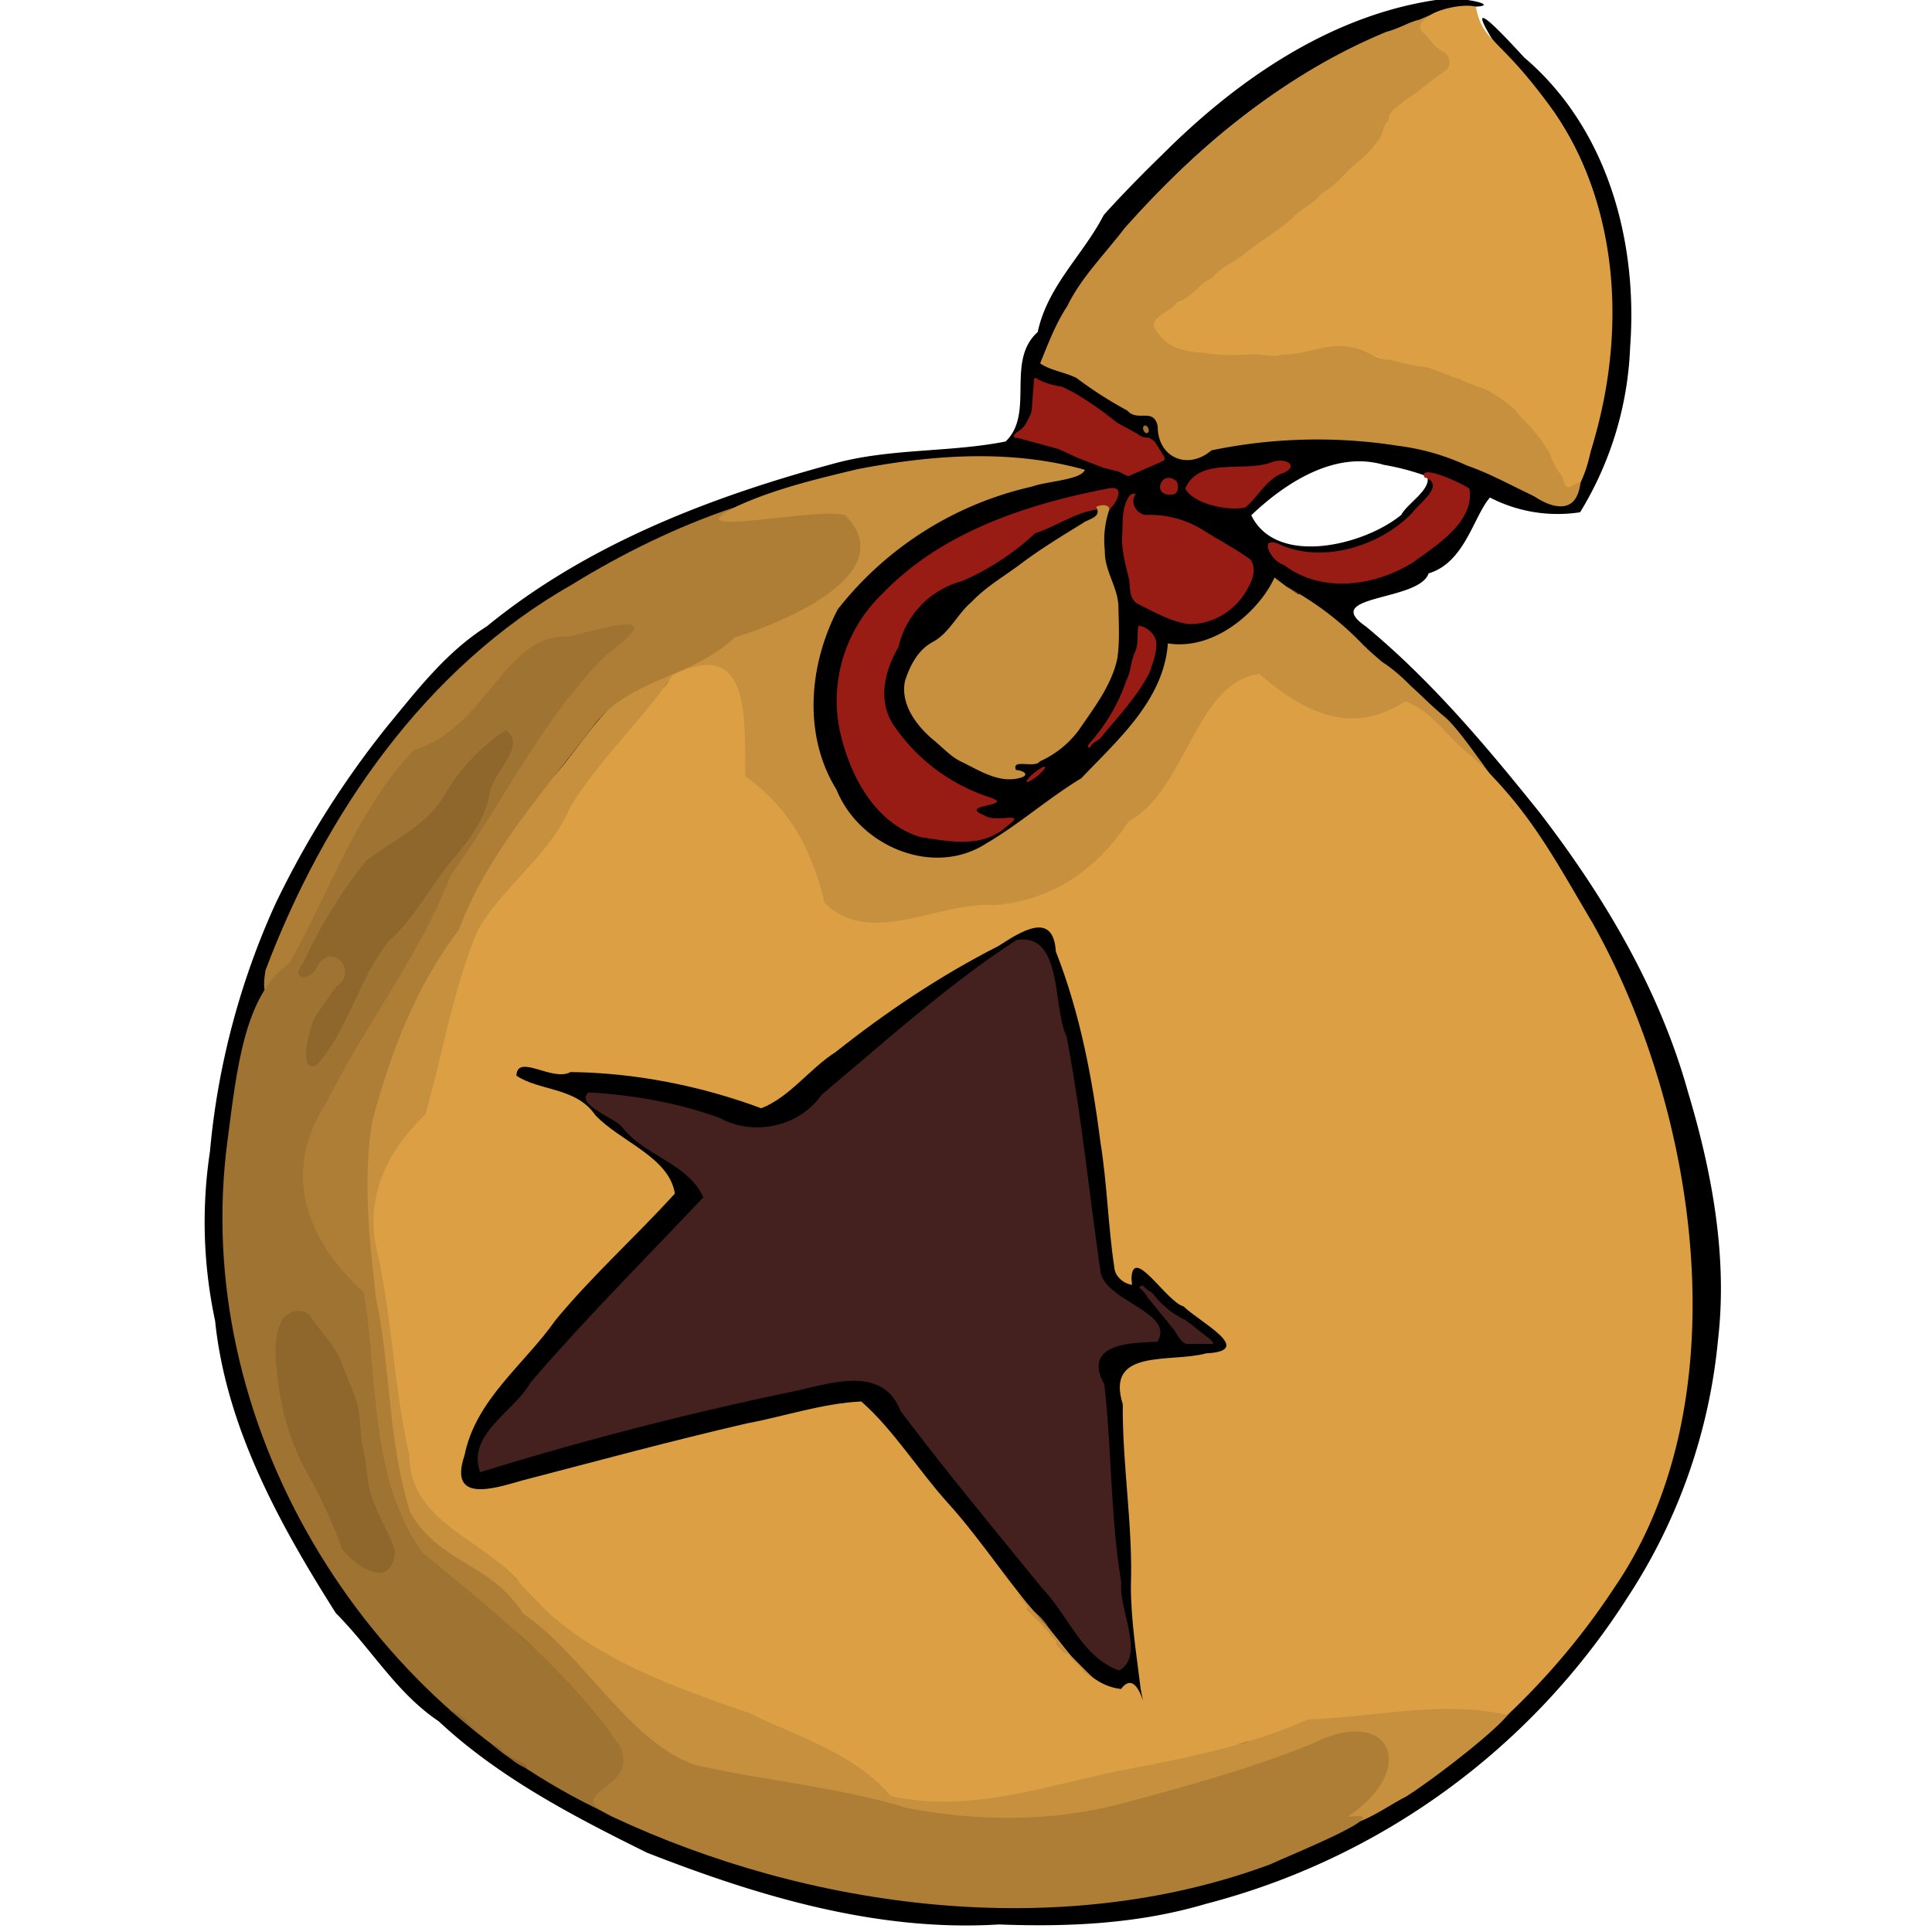
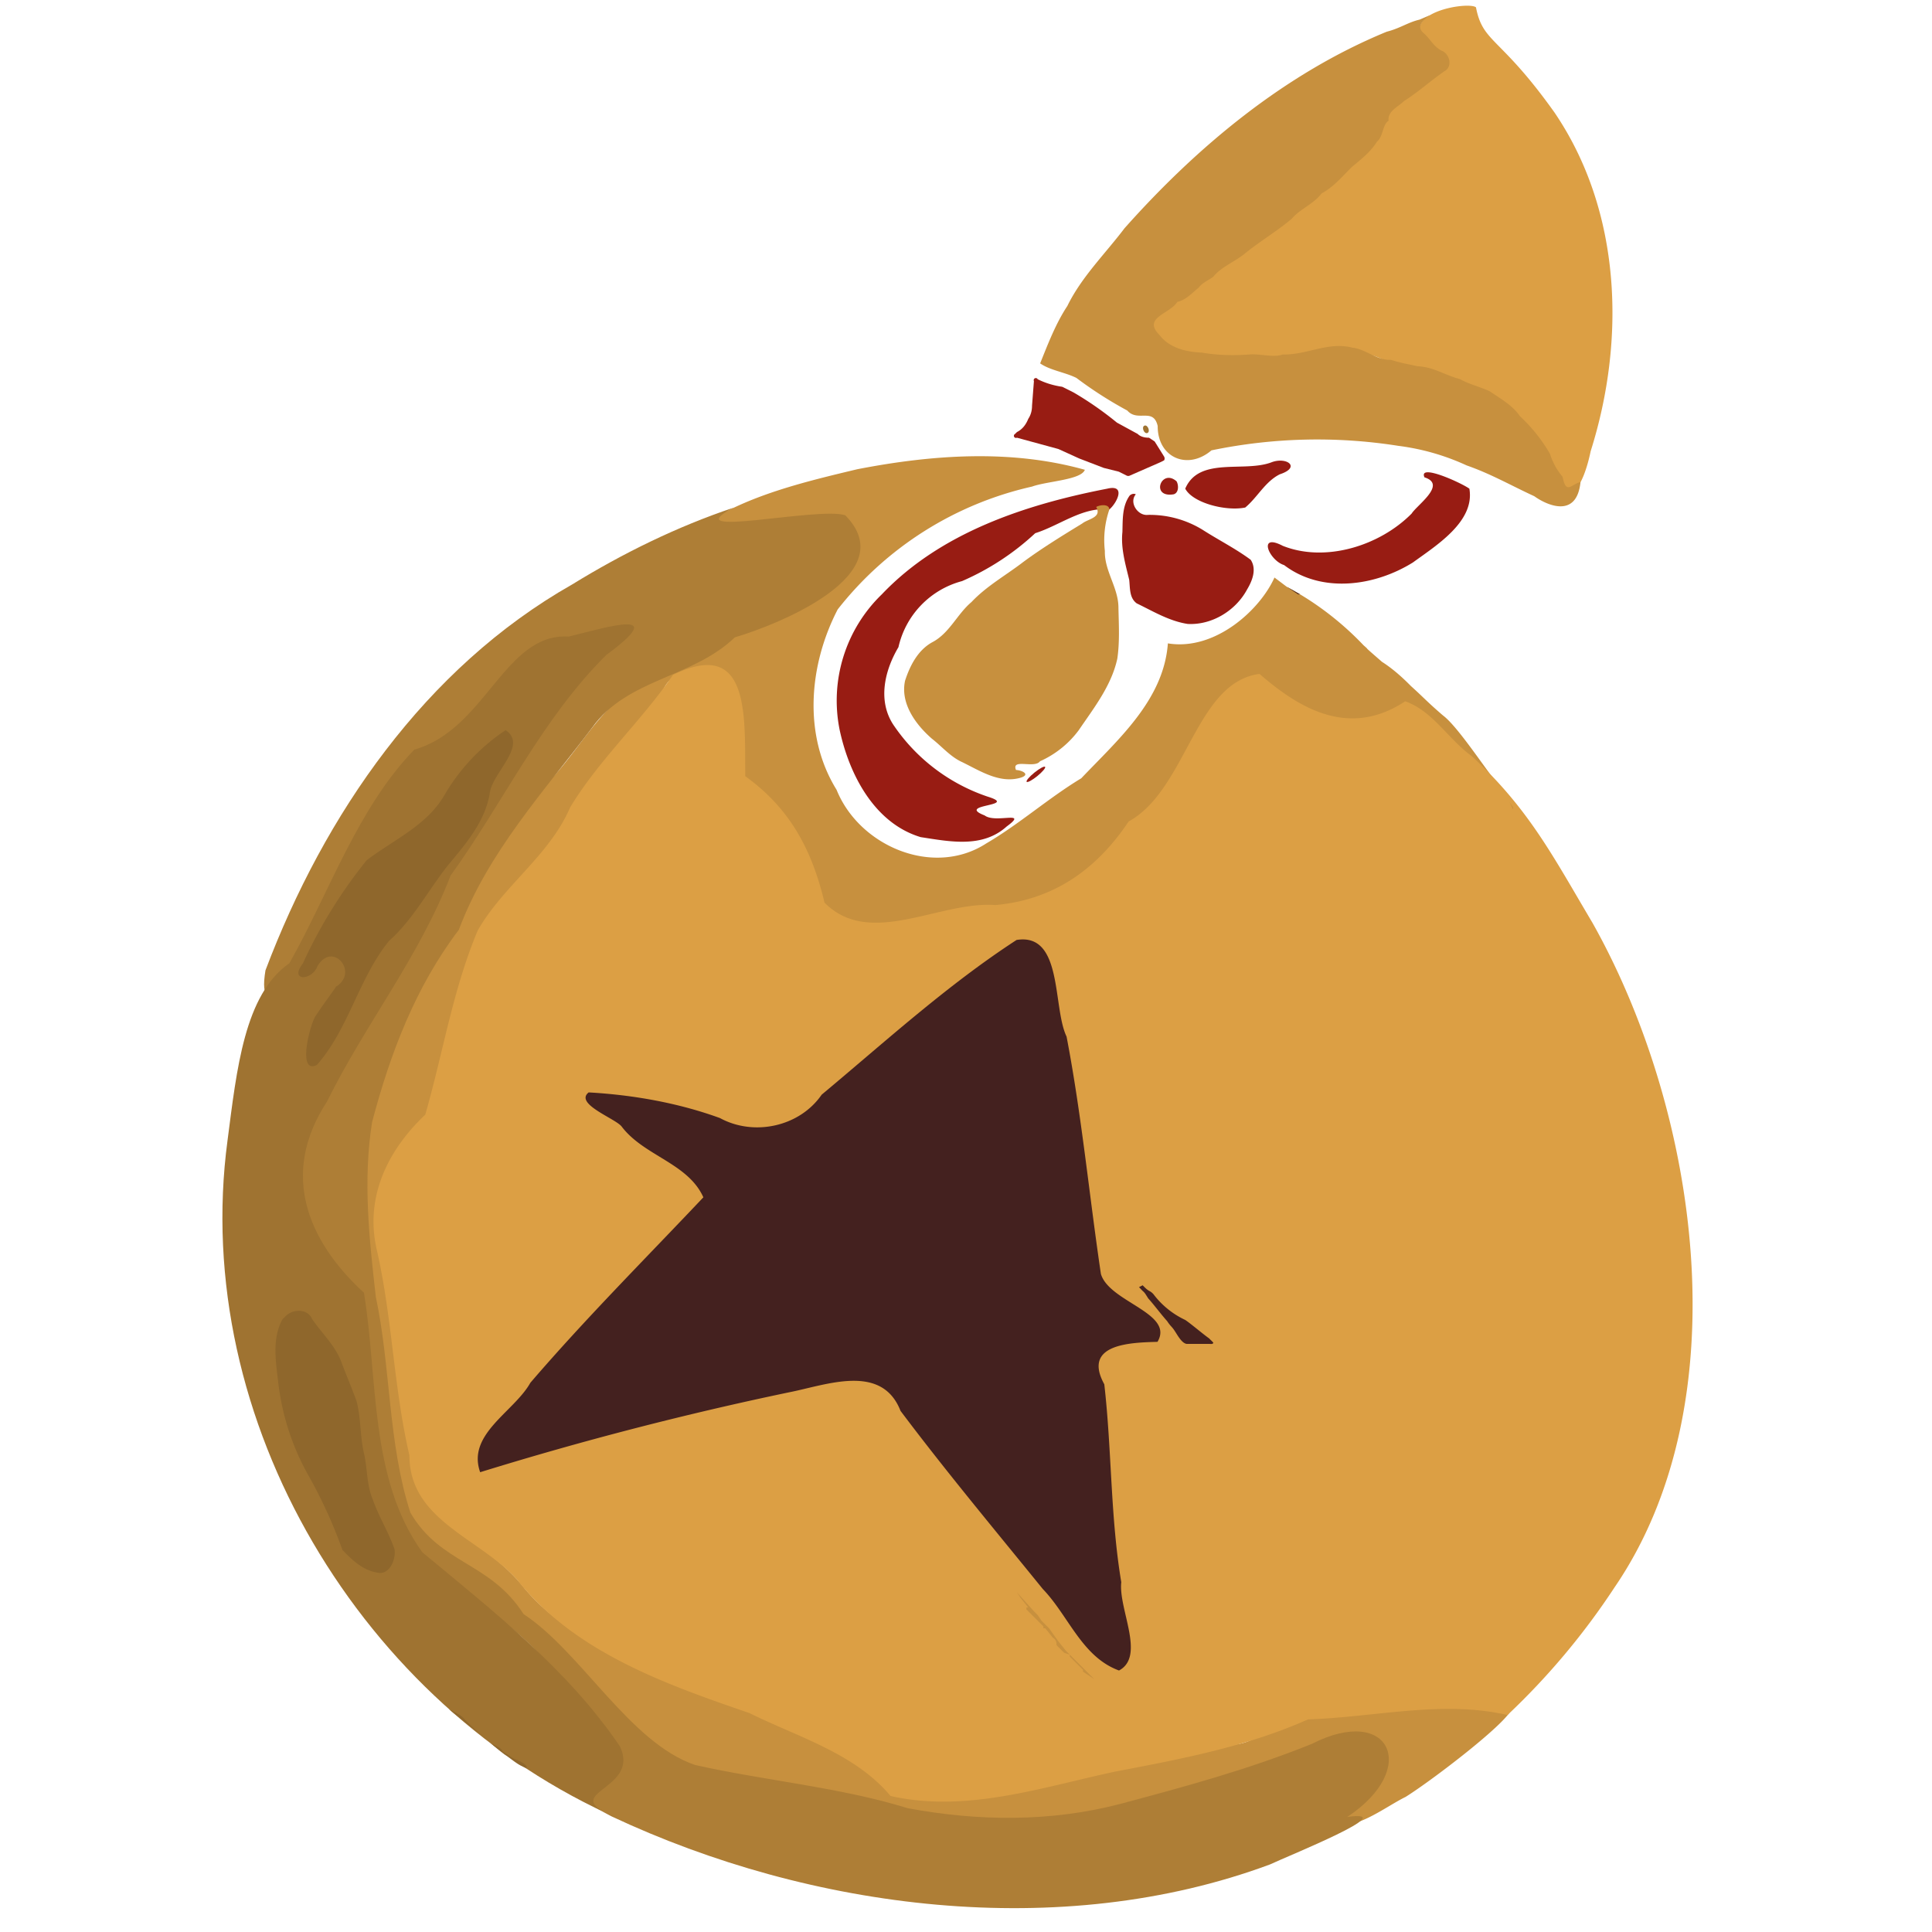
<svg xmlns="http://www.w3.org/2000/svg" version="1.2" viewBox="0 0 1024 1024">
-   <path d="M761 0c11.3-2.8 39 3.6 17.5 3.6-81.5 18.3-150.9 75-200.6 140.6-10 14.7-22 32.4-24.9 48.8 18.5 4.7 33.4 18.1 49.6 26 18.9-4.8 12.8 33.2 36.8 19.3 41.2-9.3 87.3-14 125.7-.4-4.1-22.4 18.6 6.2 28 15.2 14 3.2 39.9 29 43.9 4.5 25-68.6 26.6-153.8-23.8-211.4-7.4-9.3-13.8-15.4-22.3-25.4-16.2-26.7 9.3 1.4 17 9.7C852 68 868.2 127.9 864 184a180.7 180.7 0 0 1-26.5 87.5 78 78 0 0 1-47.8-7.8c-8.7 10-13.3 34.5-32.5 40.2-5 15-57.9 11.2-33.3 28.1 34.8 28.8 64 63.6 92 98.5 34.2 44.4 63.7 94 78.8 148.4 12.7 42.2 21 87.2 15.9 131.1a300 300 0 0 1-48 136.7 377.3 377.3 0 0 1-223.5 162.4c-35.7 10.6-72.7 12.3-109.7 10.9-64.2 4-127.1-14.8-186.4-38-39.1-19.3-78.6-39.9-110.5-69.7-22.4-15-35.7-38.5-54.5-57.3-29.9-47.2-58.2-98.5-64-155a250 250 0 0 1-2.7-89.8c4-45 16-90.4 35-131.8a487.4 487.4 0 0 1 59.4-94c15.5-18.8 31-39 52.3-52.4 53-43.4 118.4-68.6 184-86.3 29.8-8.2 61.3-5.8 91-11.7 15.6-15-.2-42.6 17-58 5.3-24.6 23.9-40.6 35-62 6.3-7.2 20.5-21.9 30.6-31.6C655 42.8 704.6 8.4 761 0Zm-4.9 251.4c21.4 11.2-11.4 26.7-22.1 32.6-19.7 12.2-40.8 11.2-61.7 4.1 14 25.8 49.5 24.8 72.6 9.7 15.6-7.6 31.5-19.4 31.4-36a128.2 128.2 0 0 0-42.8-15.4c-26.1-7.8-52.7 9.9-70.3 26.7 13.3 27.4 59.8 16 79.5-.2 3.4-6.5 17.2-14 13.4-21.5z" />
  <path fill="#dc9f44" d="M782.3 3.9C786 23 795 19 823.9 59.6c35.6 52.4 37.8 120.6 19.2 179.5-4 19.2-12 31.5-18.2 11.6-8.8-17.8-20.4-34.7-38.7-43.7a231.1 231.1 0 0 0-52.3-16c-20-10-41.1-2.3-61.9-2-12.9-.8-28 1.3-41.7-2-14.2-.8-33.1-21.4-8.5-26.3a652 652 0 0 1 44.6-33.9c14.3-9.6 28-22.6 41.6-33 18.4-11 18-30.2 34.1-42.4 11.1-7.8 36-15.7 15.2-26.5-19-18 21.2-24.4 25-21Z" />
  <path fill="#c7903e" d="M758 8c-3.5 2.6-7.7 5.9-3.5 9.5 3.7 3.2 5 6.8 9.4 9.3 4.6 1.6 6.2 8.7 1.6 11-7.5 5.2-13.8 11-21.4 15.8-2.7 2.8-8.9 5.4-8.1 10.4-3.3 1.9-2.8 8.4-6.2 11.1-3.5 5.7-8.8 9.6-13.5 13.6-5 5-9.6 10.5-15.8 13.8-4.3 5.7-11.4 8.2-15.8 13.4-8 6.8-17.3 12.2-25.4 18.9-5.1 4-11.9 6.7-16 11.6-1.2 1.4-6.1 3.3-7.9 6-3.6 2.9-6.8 6.6-11.4 7.6-4 6.5-18.6 8.3-9.5 17.5 5.4 7 14 9 22.6 9.4 8.2 1.4 16.6 1.6 24.8 1 5.5-.6 12.9 1.8 17.9 0 13 .3 24.2-7 37.1-3.6 6.7.6 13 6.8 20.2 6.4 6 1.9 10 2.4 14 3.4 9 .4 14.2 4.6 22.9 6.9 4.4 2.6 10.5 4 15.6 6.4 5.8 4 12.1 7.4 16 13.2a86 86 0 0 1 15.9 19.9c1.4 4.5 3.7 8.7 6.7 12.2 1.9 9.8 4.7 3.8 9.5 2.8-2 19.6-18 12.2-24.5 7.5-12.4-5.7-22.9-11.8-35.8-16.3a123.3 123.3 0 0 0-36.3-10.4 275.7 275.7 0 0 0-99 2.4c-12.7 10.8-28.6 3.8-28.5-12.9-2.3-10-10.6-1.9-16.1-8.2a213 213 0 0 1-27-17.3c-6-3-13.9-4-19.2-7.7 4.1-10.2 8.3-21.2 14.4-30.4 7.5-15.4 20.1-27.7 30.3-41.2 38.6-43.4 85-82 139-104.2 7.1-1.8 11.3-5 17.4-6.4L758 8Z" />
  <path fill="#981c13" d="M539 229q4-2 6-7 2-3 2-7l1-13a1 1 0 0 1 2-1q6 3 13 4l6 3q12 7 23 16l11 6q2 2 6 2l3 2 5 8a2 2 0 0 1 0 2l-2 1-16 7a2 2-41 0 1-2 0l-4-2-8-2-13-5-11-5-22-6a1 1-71 0 1-1-2l1-1Z" />
  <ellipse fill="#9f7331" rx="2.1" ry="1.4" transform="rotate(68 135 564)" />
  <path fill="#c7903e" d="M682 311a160.3 160.3 0 0 1 40.7 31c5 4.4-3.1-2.4 9.8 8.8 4.7 3 9.7 7.1 15.3 12.8 7 6.3 8.3 8.1 17 15.6 9.7 7.2 29.5 39.7 37.8 46.9-2.5 2-37-38.1-45-44.4-8.5-14-21.2-2.5-31.6 2.7-22.6 10.2-40.5-8.1-58-19.4-14.7-5.7-25.6 8-28 21-8.8 20-23.5 36.5-40 52-14.4 18.8-31.6 38.4-57.3 41-22.7 6-46.3 7-69.2 11 2.8 3-17.4 1.3-23 3-13.5-3.3-19.5-18.4-23.5-30-3.1-10-5.2-25-16-28.1-18-9-22.6-31-22-49.7-.8-10.1 3.1-27.4-9-31.3-10.8 0-24.5.7-29 13-14.3 23.5-35.9 40.8-49.1 65.2-5.4 9.6-8.3 16.3-15.1 23.3-12.9 15.7-29 27.5-34.6 47.5-6.3 17.4-10.5 34.9-17.2 52-4.2 13.5 1.5 25.7-6.5 38.3-.8 10.1-19.6 20.9-21.5 29.7-12.3 6.8-1.6 24.4-6 33.9 3.2 27.3 10.5 54.4 11.4 82.2 1.2 13.4 5.7 25.5 7.6 38.9 2.3 5.6 2.8 16.3 9 22 15.3 14.4 36 25 49.3 42.3 17 20 37.6 29.3 61.3 39.2A235.2 235.2 0 0 0 389 901c14 6.3 31.1 13.7 44 22.2 14.9 5 28 15.1 39 25.9 8.1 5.8 23 5.2 34 4 15.3 1.6 28.2-4.7 43.6-7.2 22-4.7 44.1-12.6 65.4-13.8 12.2-2.6 25.8-6.4 39.8-7.5 11.2-1.2 18-9.6 28.4-13.1 15.8-8.6 72.3-36.6 52.1-6.6 20.6 2.3 47.3-13.5 65.7-.2 3.4 4.2-40.8 38.2-56 47.7-10.7 5.2-28.4 19.3-37.9 13.2 8-9.5 25.5-16.8 24.1-32.3-4.1-7.3-14.2-16-23.2-11.2-12.7 1.8-22.7 9.9-34 14-12.3 4.2-28.6 6.3-42 12-16.9 5.9-37.8 9.4-56.4 13.3-23.3 5.5-44.7 3.7-68.2 2-14.7 1.2-33.6-3.8-47.8-5.7-26.9-9.4-52.6-13.4-80.6-19.6-12.1-2-28.2-6.2-37.9-14.4-22-30.2-52.9-49.4-75.6-78.8-8.7-5.3-12.7-13.8-22.5-16.8-5.6-5.2-19.4-11.1-23.7-19.6-11.9-20.2-9.2-42.3-14.3-64.6-1.2-21-6.4-43.6-9.6-64.3 1-11-.5-18.9-2.4-28.5 2.5-10-.3-17.2 0-28.6-5-17.8 3.8-34.2 6.8-51.7 4.3-15.1 13.7-25.2 17.2-40.7 4.4-15.1 13.4-26 22-39 5.5-10.8 11.3-24.7 20-35a226 226 0 0 1 32.7-42.7c18-19 31-47.6 57.3-54.3 9.2-1.6 14.7-13 24.7-15.8 9-5.3 17.5-14.9 27.1-15.8 11.6-3 25-5.6 35.2-13.4 8-5.3 16.9-17.5 17-28.6-6-9.6-17-13.3-27.9-9.4-12.1-.2-25.2-1.3-38 2-3.3-4.2-14.1 2.4-11.1-2 23-14.2 51.6-21 78.4-27.4C494 241 535.8 238 575 249c-2 5.4-20 6-28 8.9A181.5 181.5 0 0 0 444 323c-15.3 29.5-18.5 66.7-.6 95.6 12.1 30 51.4 46.6 79.4 28.4 17.6-10.3 32.9-24 50.3-34.5C592.6 392 616.8 371 619 341c25 4.1 48.8-17.7 56.5-34.9l6.5 4.9z" />
  <path fill="#981c13" d="M660 269c-10.2 2.1-27.8-2.4-31.8-10 7.4-17.2 31.2-8.4 45.8-14 7.9-3 15.8 2.6 4.3 6.4-7.8 3.9-11.8 12.2-18.3 17.6Zm95-16c-3.4-7.5 19.3 2.8 23.8 6 3 17.4-17.4 30-29.9 39.1-20.2 12.6-48.3 16.6-68.3 1.4-7.9-2.4-14.3-17.3-.7-10.2 22.6 9 51.4 0 68.3-17.1 3-4.7 18.8-15.4 6.8-19.2Zm-133 9c-12.4 2-6.5-14 1.6-6.9 1.2 2.1 1.2 6.2-1.6 6.9zm-34 8c-14.1-1.5-26.3 8.5-39.3 12.6a136.5 136.5 0 0 1-38.8 25.4 46.9 46.9 0 0 0-33.7 35c-7.3 12.3-11.1 28.2-2.8 41a97.9 97.9 0 0 0 50.3 38.3c16.6 5.2-17.5 3.8-1.8 9.9 5.7 4.4 23.7-3 11.6 5.9-12.9 11.6-30.3 7.9-45.5 5.6-24.7-7.4-38-33.5-43-57a78.3 78.3 0 0 1 22.4-71.7c31.2-32.8 76.2-47.6 119.5-56 10.1-2.4 5.1 7.6 1.1 11Zm14-8c-3.7 4.3 1 11.5 6.4 10.9a53.5 53.5 0 0 1 29 7.9c8.4 5.4 17.4 9.9 25.5 15.9 3.3 5 .8 11.2-1.9 15.7-6 11.2-18.6 19-31.5 18.3-9.8-1.5-18.3-6.7-27-10.9-4-2.9-3.5-8.2-4-12.5-2-8.3-4.5-16.7-3.6-25.3.2-6.5-.2-13.8 3.9-19.4.8-.7 2.1-1.2 3.2-.6Z" />
  <path fill="#c7903e" d="M588 270a50 50 0 0 0-2.4 22c-.3 10.7 7.3 19.6 7.2 30.3.2 9 .7 18-.6 26.8-3.1 14.3-12.4 26.1-20.5 38a52 52 0 0 1-20.5 16.4c-2.8 4-15.3-1.7-12.7 4.6 3.6.2 7.9 2.6 2.1 4.2-10.9 3-21.1-3.7-30.5-8.3-6.3-2.8-10.8-8.3-16.2-12.5-8.6-7.5-16.8-18.7-14.2-30.7 2.6-8 6.8-16.3 14.6-20.5 9-4.8 13-14.8 20.6-21.2 8-8.5 18.3-14.2 27.4-21.2 10-7.4 20.8-14 31.4-20.5 3-2.4 10.5-3.1 7.3-8.7 1.8-1.1 6.8-1.8 7 1.3z" />
  <path fill="#ae7e36" d="M389 269c-32.6 17 44.6-.6 59 4.1 30.9 31.4-35.5 57.9-58.5 64.7-22.6 21.7-57 21.8-75.6 47.8-25.8 34.1-55.4 66.3-70.7 107.2-23 30.3-36.4 65.6-46 102-4.9 30.9-1.5 61.9 2 92.6 8 37.7 6.4 77.5 18.3 114.3 16 27.5 42.2 26 60 53.8 30.5 20 56.3 68.3 91 80 37.5 8.4 75.9 11.6 112.7 22.9 37 6.9 75.6 7.4 112.6-2.3 33.7-9 67.8-18.2 101.5-31.8 41.5-21.2 57.4 13.2 18.8 38.7 30-4-31.5 20.7-41 25.2-111 41.2-243.2 24.2-349-25.5-22.1-11.4-30-20.5-2.8-23.3 14.8-27.5-24.7-40-35.7-63-29.3-31.3-74-45.6-80.3-89.3-7.9-41.1-13.5-75.7-27.2-115.4-43.1-11.7-21.4-68.2-5.7-95.7 8.2-33.3 41.3-52.8 48-86.8 17.1-36.2 42-70 65-102.8 2.4-29.2 40.7-34.3 46.4-55.1-24.5 15.5-47.6-1.1-61.4 32-13.5 31-49.6 26.6-62.6 55.8-9.3 29.7-32.2 48-44 76.2-2 13.3-28.5 52.1-23.1 19 31.2-82.6 84.5-160.2 162.5-204.5 27-16.6 55.7-30.7 85.8-40.8Z" />
  <path fill="#44211f" d="m682 311 7 4h-1l-3-2-3-2Z" />
  <path fill="#9f7331" d="M328 964c-136-59.6-227.3-211-207.4-359.6 4.9-37.6 8.9-77.3 32.8-93.9 21.2-37.5 36-82 66.2-113.2 37.9-10.7 47.8-62 81.8-59.9 21.5-5.3 53.8-15.2 20 9.7-34.2 33.8-54.7 78.4-82.6 117-16.5 43-45.4 79-65.5 119.8-25 38.2-10.4 73.7 19.6 101.3 7.5 45.4 2.8 98.7 31 137.6 37.6 31.2 77 62 104.6 102.7 11.8 24.4-36.4 24.2-.5 38.5Z" />
-   <path fill="#981c13" d="M578 396c-4.3 1.1 2.4-5 3.2-6.5a94 94 0 0 0 15.7-28.6c2.6-5 2.4-10.6 4.8-15.6 1.9-4.3.8-9.1 1.7-13.6 4.4.2 8.8 4.4 9.5 8.7.2 5.5-1.8 10.8-3.6 16-6.4 12.6-16.3 23-25.3 33.9-1.3 2.4-5.6 3.2-6 5.7Z" />
  <path fill="#dc9f44" d="M780.1 400.8c30.3 28 43 53 64 88.4 56.4 100.4 78.8 254 11.6 352.2A378.6 378.6 0 0 1 799 909c-34.7-8-70.3 1.2-105.7 2.3-32.4 14.5-67.8 21.1-102.3 27.7-38.9 8.3-78.9 22-119 12.9-19-22.7-49.1-31.2-74.7-43.9-44.8-15.4-93-32.4-123.4-70.9-19.8-22-56.9-31.3-56.9-65.7-8.4-36.2-9-72.6-17.3-109-6.5-28.1 6-53 25.7-71.6 9.5-33 14.5-65.9 27.8-97.6 13.3-23.5 38.1-39.8 49-65.3 15.3-25.3 37.9-45.9 54.5-70.2 41-20 38 21.7 38.3 53.7 23.5 16.9 35.3 38.7 42 67 24 24.3 60.8-.9 90.5 1.3 30.8-2.7 53.7-18.8 70.7-44.3 30.8-16.9 35.4-73.9 69.4-78.2 24 21 49.4 32.8 77.2 14.5 14.8 5.3 22.6 19.9 35.3 29.1z" />
  <ellipse fill="#981c13" rx="6.3" ry="1.2" transform="rotate(-39 854 -570)" />
  <path fill="#c7903e" d="m800 425 2 3v1l-2-4Zm4 6 2 2-2-2Z" />
  <path fill="#8f672c" d="M238 906c3.2 1.6 6.7 3 8.8 5.9a147 147 0 0 0 11 9.9L238 906Zm21 17c2.2 2.3 6.2 2.4 7.6 5.5 2.6 1.3 4.7 3.6 7.6 4.3 1.7 1 3.9 1.7 5 3.6.4 1.5-2.2-.2-3-.5-3.1-1.6-5.8-4.1-8.8-6a140 140 0 0 1-8.4-6.9Zm-81-400c12.4-7.4-1.5-24.5-9.7-11-3 8-15.2 8.2-7.8-1.3a257.5 257.5 0 0 1 33.8-54.7c14.2-10.9 31.7-18.3 41.1-34.3A104.2 104.2 0 0 1 268 387c12.2 8.2-7.8 23-8.5 34.1-2.8 14.8-12.5 26-21.8 37.2-10.7 13.4-18.6 28.9-31.5 40.4-16.1 19.8-21.3 46.5-38.2 65.7-10.1 5.2-4.4-19-1.1-25.3 3.5-5.5 7.5-10.7 11.2-16.1Z" />
-   <path d="m600 681-.3-3.3c.6-18.2 18.7 12.5 27.6 14.7 7.8 7.9 38.8 23.6 12 24.9-18.8 5.2-53.6-3-44.2 27-.3 32.1 5.4 64.1 4.3 96.4 0 18.4 3 36.3 5.2 54.6 3.5 18.4-1-13-10.4-.1-17.8-1.9-27.5-19.8-38.3-32.1-19.5-21-34.4-45.4-53.6-66.6-15.6-17.3-29-39-45.8-53.7-20.5 1-40.4 7.8-60.5 11.6-40 9.2-79.7 20-119.3 30.3-14.4 4.1-39.2 12.4-30.5-13.3 5.9-29.7 31.8-48.2 48.3-71.8 19.6-23.7 42.6-44.3 63.2-67-3-19.4-29.3-27.7-42.2-41.6-10.2-14.9-29.8-12.7-41.8-20.9.5-12 19.3 3.5 28.7-1.9 34.4.4 69 7.3 101.1 19.2 15.2-6 25.6-21 39.4-29.8 27-21.4 55.6-40.6 86.3-56.2 11.5-7.4 29.1-19.1 30.4 2.9 12.8 32.5 19.3 67 23.7 101.4 3.5 21.6 4 44.2 7.3 66 .4 4.9 4.7 8.5 9.4 9.3Z" />
  <path fill="#44211f" d="M605.7 681.3c1 1 2 2.1 3.4 2.9a7 7 0 0 1 2.6 2.2 45 45 0 0 0 16.5 13.2c3 2 9.8 7.8 12.7 9.8.7.8 1.6 1.5 2.2 2.3-.3 1-1.8.5-2.6.6H629c-2.5-.3-4.7-4.3-6-6.3-2-3.2-2.3-2.6-4.4-5.8-3-3.3-7-8.7-10-12-1-1.5-1.7-3-3-4l-1.9-2 2-1z" />
  <path fill="#8f672c" d="M151 698c3.7-4.3 12-4.7 14.4 1.1 5.4 7.8 12.6 14.4 15.8 23.5 2.5 6.7 5.4 13.4 7.8 20.1 2.4 9.2 1.8 18.8 4 28 1.8 8 1.3 16.4 4.6 24.1 3.1 9 8.4 17.3 11.5 26.3.9 5.4-2.7 14-9.2 12.4-7.6-1.2-13.3-6.7-18.4-12a257 257 0 0 0-18.7-40.7 131 131 0 0 1-15.4-48.7c-1.3-10.9-3.2-22.8 2.3-32.8l.6-.7z" />
  <path fill="#c7903e" d="m539 844 9 10 2 2 2 3 4 4 5 7 4 5 4 4 11 11-6-4v-1l-6-6-1-1v-1l-3-1-4-4q0-3-2-4l-4-5h-1v-1l-9-9v-1h1q0 1 0 0l-4-5-2-3Z" />
-   <path fill="#9f7331" d="M548 854q5 4 8 9l-4-4-2-3-2-2Z" />
  <path fill="#44211f" d="M312 579c23.5 1.3 47.7 5.6 69.6 13.6 18 9.8 42.2 4.6 53.9-12.4 33.7-28.1 66.4-58 103.3-82 24.7-4 19 35.6 26.5 51.2 8 41.6 12 84.1 18.2 125.8 4.4 15 39.1 20.7 30 36-14.2.4-40 1-28.2 22.5 4 34.8 3.2 70.2 9 104.9-1.6 14.2 13 39.2-1.2 46.8-19.7-7.2-26.7-29-40.4-43.2-25.4-31.3-51.2-62.2-75.4-94.4-10-25.6-39.6-13.6-59.3-9.8a1804.1 1804.1 0 0 0-163.5 42.3c-7.2-20.2 18-32 26.6-47.4 29.2-34 60.9-65.7 91.7-98.3-8.2-18.2-31.5-21.9-43.3-37.5-3.3-4.3-25.2-12-17.5-18.1Z" />
</svg>